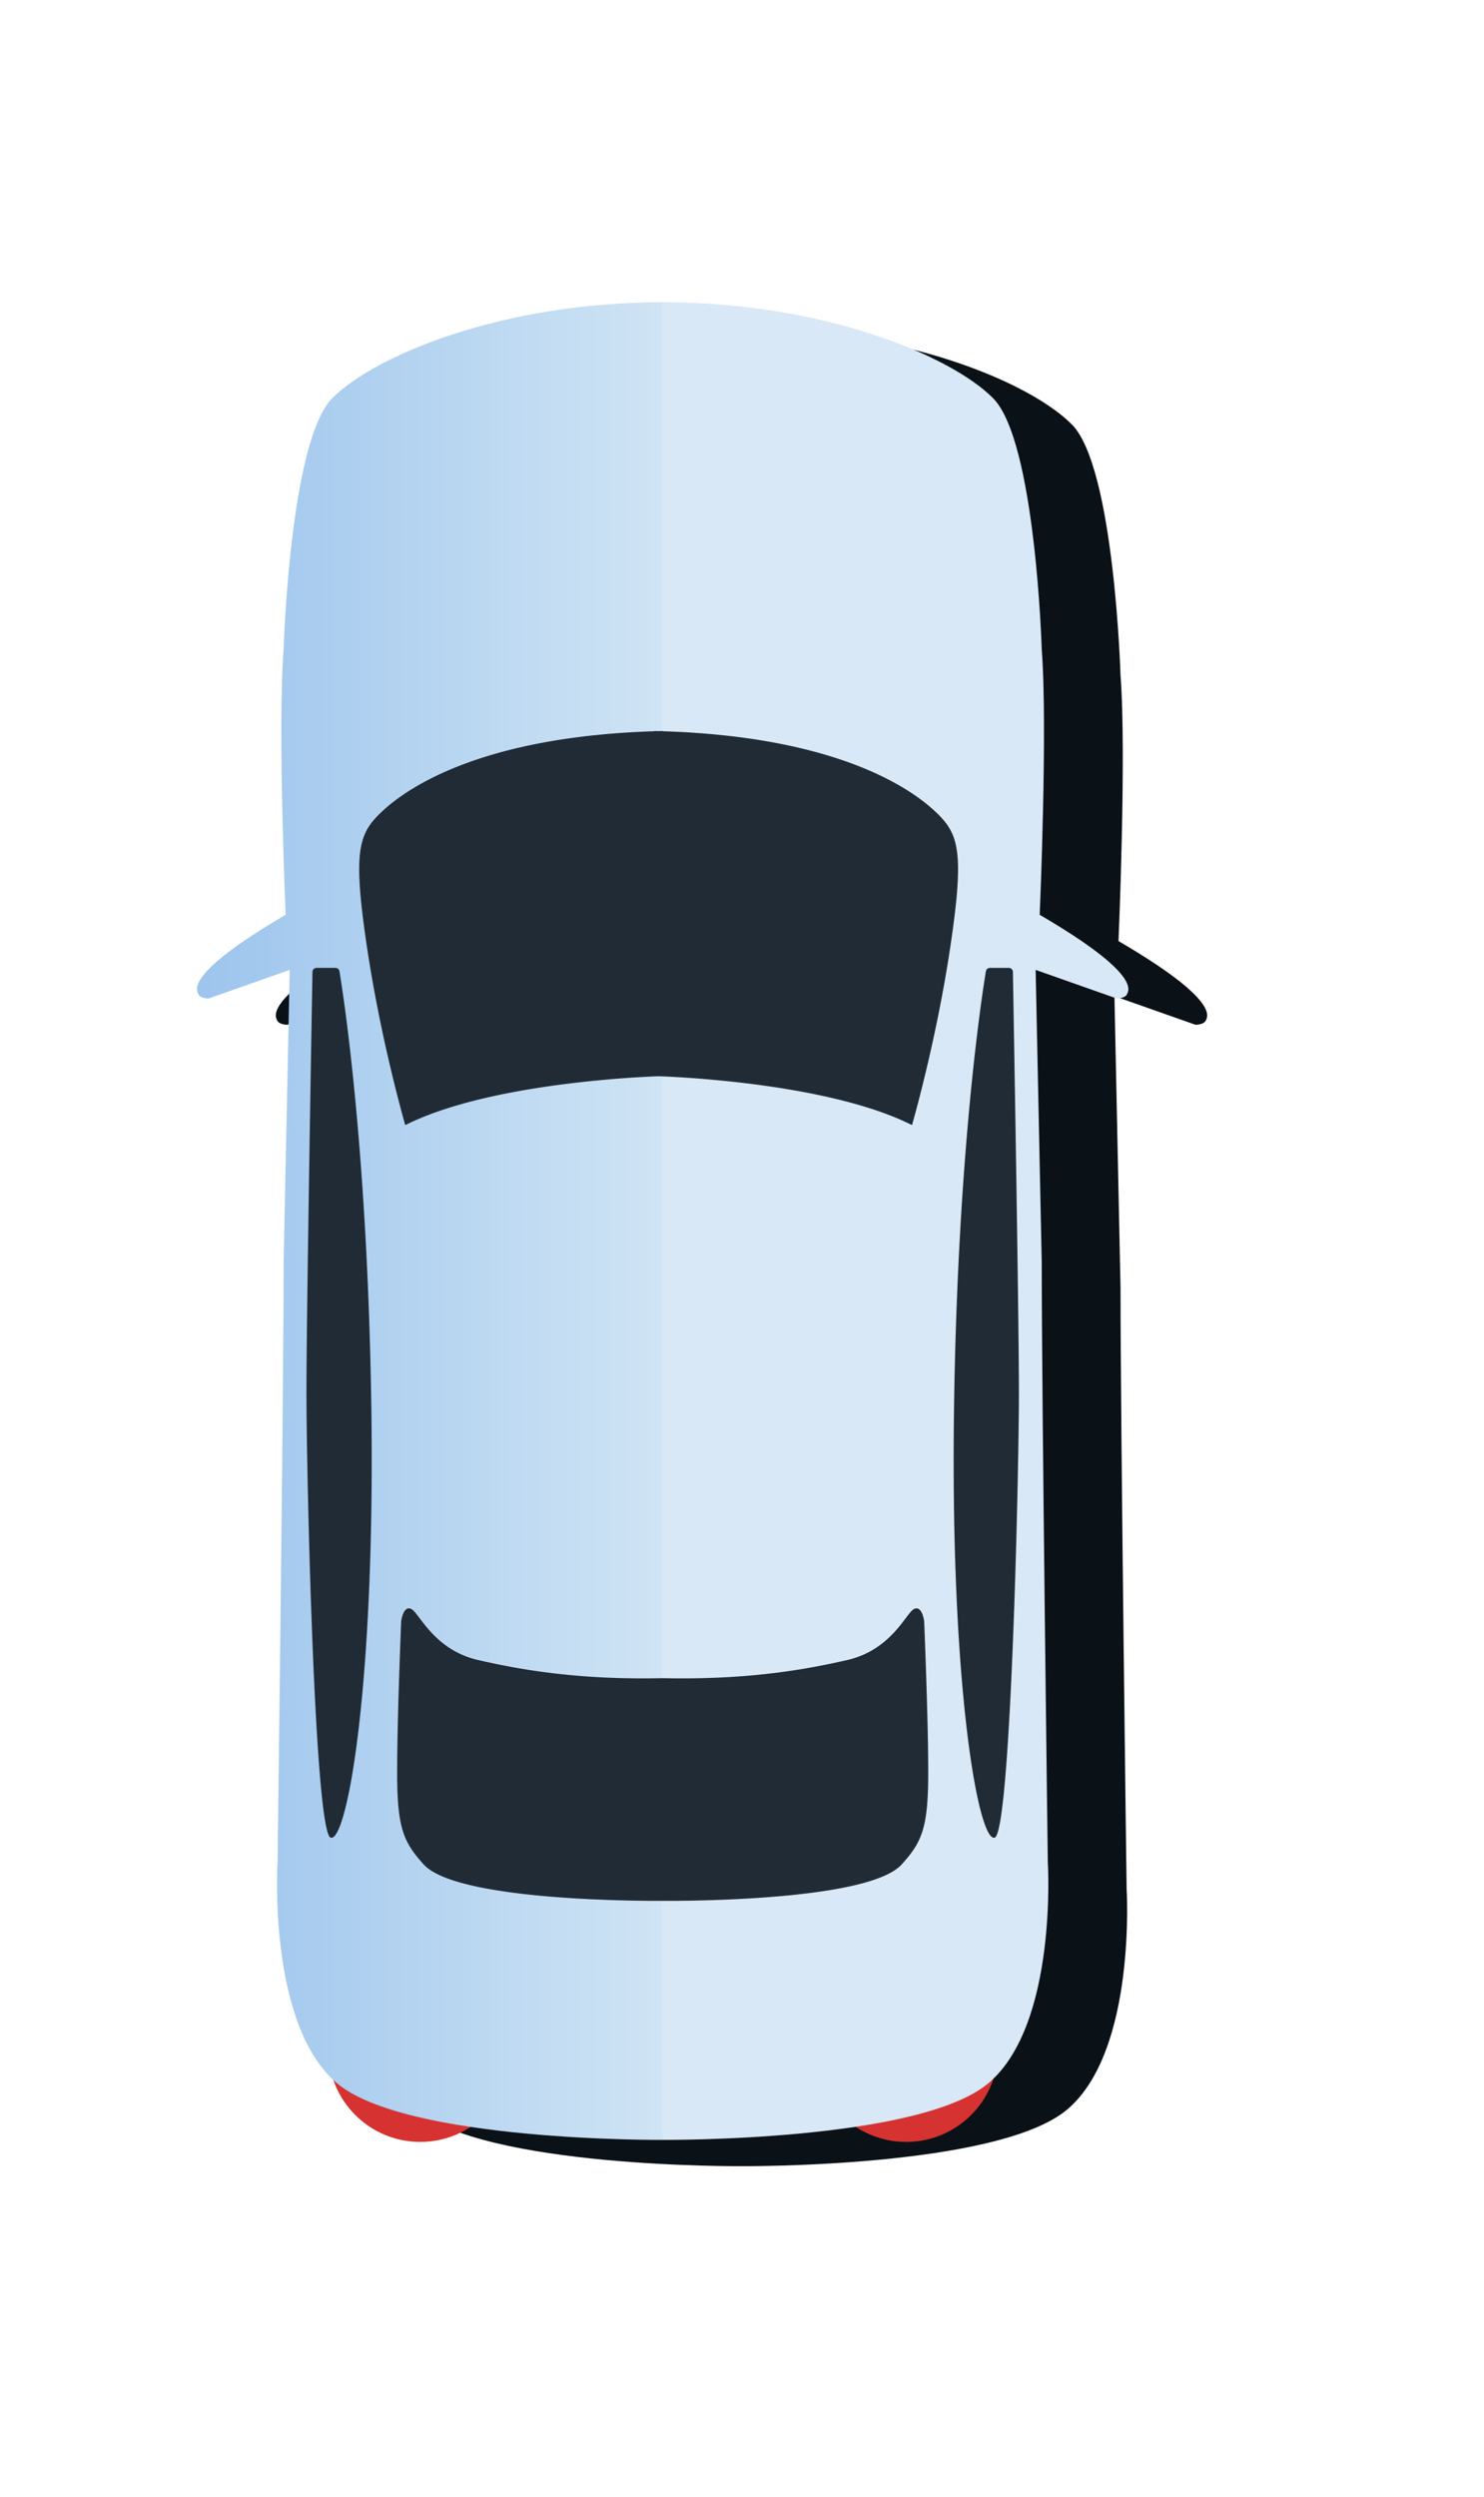
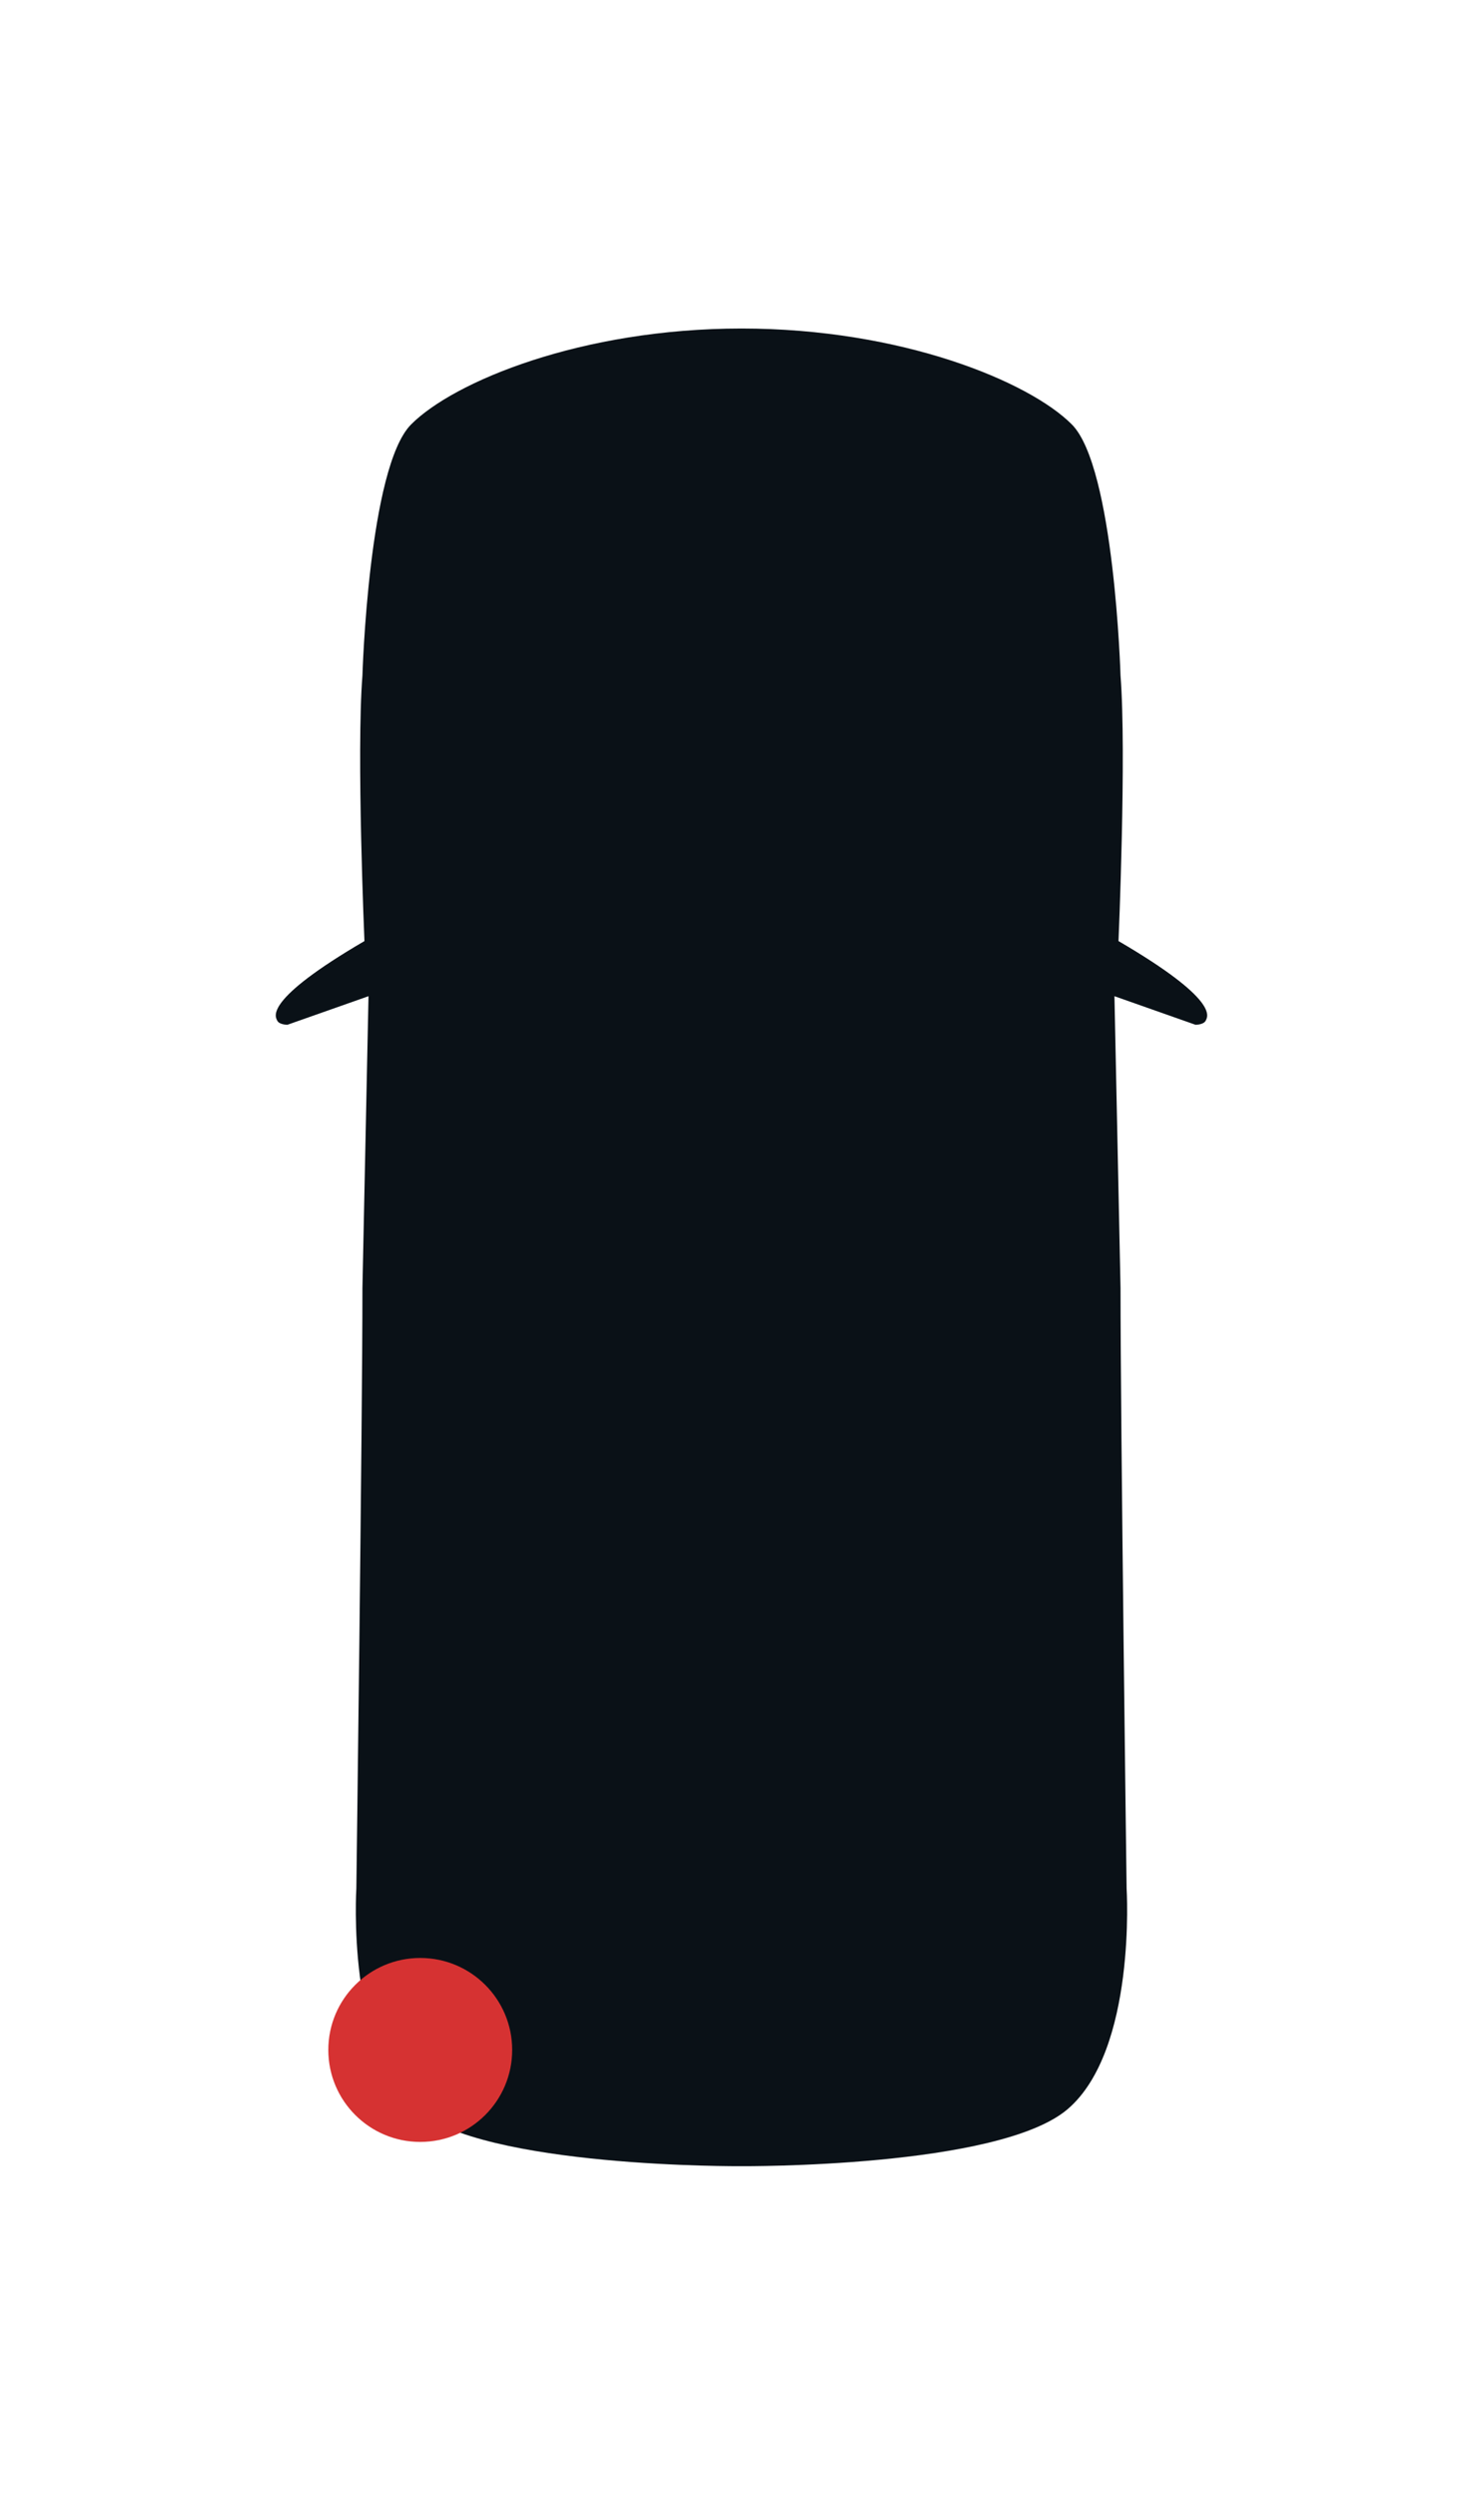
<svg xmlns="http://www.w3.org/2000/svg" width="113" height="190" viewBox="0 0 113 190">
  <defs>
    <filter id="a" width="184.6%" height="142.9%" x="-42.3%" y="-21.5%" filterUnits="objectBoundingBox">
      <feGaussianBlur in="SourceGraphic" stdDeviation="10" />
    </filter>
    <filter id="b" width="442.9%" height="442.9%" x="-171.4%" y="-171.4%" filterUnits="objectBoundingBox">
      <feGaussianBlur in="SourceGraphic" stdDeviation="8" />
    </filter>
    <filter id="c" width="442.9%" height="442.9%" x="-171.4%" y="-171.4%" filterUnits="objectBoundingBox">
      <feGaussianBlur in="SourceGraphic" stdDeviation="8" />
    </filter>
    <linearGradient id="d" x1="50%" x2="0%" y1="50%" y2="50%">
      <stop offset="0%" stop-color="#D9E8F6" />
      <stop offset="0%" stop-color="#CFE4F4" />
      <stop offset="100%" stop-color="#9CC4ED" />
    </linearGradient>
  </defs>
  <g fill="none" fill-rule="evenodd" transform="translate(15 23)">
    <path fill="#0A1117" d="M70.169 48.615s.617-14.295.154-20.2c0 0-.463-15.849-3.704-19.112C63.378 6.04 53.654 2 41.46 2 29.267 2 19.543 6.04 16.301 9.303c-3.24 3.263-3.704 19.112-3.704 19.112-.463 5.905.154 20.2.154 20.2-7.717 4.506-6.79 5.749-6.637 6.06.155.31.772.31.772.31l6.174-2.175-.463 22.22c0 10.41-.463 45.683-.463 45.683s-.772 12.275 4.476 16.78c5.248 4.507 24.85 4.352 24.85 4.352s19.602.155 24.85-4.351c5.248-4.506 4.476-16.781 4.476-16.781s-.463-35.272-.463-45.683l-.463-22.22 6.174 2.176s.617 0 .772-.311c.154-.311 1.08-1.554-6.637-6.06" filter="url(#a)" />
-     <circle cx="54" cy="133" r="7" fill="#D63232" fill-rule="nonzero" filter="url(#b)" />
    <circle cx="17" cy="133" r="7" fill="#D63232" fill-rule="nonzero" filter="url(#c)" />
-     <path fill="url(#d)" d="M64.169 46.615s.617-14.295.154-20.2c0 0-.463-15.849-3.704-19.112C57.378 4.04 47.654 0 35.46 0 23.267 0 13.543 4.04 10.301 7.303c-3.24 3.263-3.704 19.112-3.704 19.112-.463 5.905.154 20.2.154 20.2-7.717 4.506-6.79 5.749-6.637 6.06.155.31.772.31.772.31L7.06 50.81l-.463 22.22c0 10.41-.463 45.683-.463 45.683s-.772 12.275 4.476 16.78c5.248 4.507 24.85 4.352 24.85 4.352s19.602.155 24.85-4.351c5.248-4.506 4.476-16.781 4.476-16.781s-.463-35.272-.463-45.683l-.463-22.22 6.174 2.176s.617 0 .772-.311c.154-.311 1.08-1.554-6.637-6.06" />
-     <path fill="#202B36" d="M56.143 38.69c1.852 1.71 2.315 2.953 1.235 10.256-1.08 7.303-2.933 13.673-2.933 13.673-6.17-3.105-17.306-3.646-19.294-3.719-1.987.073-13.123.614-19.293 3.72 0 0-1.852-6.371-2.933-13.674-1.08-7.303-.617-8.546 1.235-10.256 1.824-1.683 7.392-5.627 20.683-6.043v-.017l.308.009.31-.009v.017c13.29.416 18.858 4.36 20.682 6.043zM10.544 50.655c.15 0 .28.108.304.258.309 1.858 2.143 13.662 2.426 33.15.309 21.287-1.852 33.096-3.087 32.785-1.235-.31-1.852-27.658-1.852-33.874 0-5.82.406-29.08.458-32.014a.31.31 0 0 1 .308-.305h1.443zm44.055 48.79c.618-.31.772.932.772.932s.309 7.303.309 11.499c0 4.195-.463 5.283-2.007 6.992-2.624 2.952-18.213 2.784-18.213 2.784s-15.589.168-18.213-2.784c-1.543-1.71-2.006-2.797-2.006-6.992 0-4.196.308-11.499.308-11.499s.155-1.243.772-.932c.617.31 1.698 3.108 5.093 3.885 3.396.777 7.718 1.512 14.046 1.378 6.328.134 10.65-.601 14.046-1.378 3.395-.777 4.476-3.574 5.093-3.885zm7.22-48.79a.31.31 0 0 1 .309.305c.051 2.933.458 26.194.458 32.014 0 6.216-.618 33.563-1.853 33.874-1.234.31-3.395-11.498-3.087-32.786.283-19.487 2.118-31.291 2.426-33.149a.308.308 0 0 1 .304-.258h1.443z" />
  </g>
</svg>